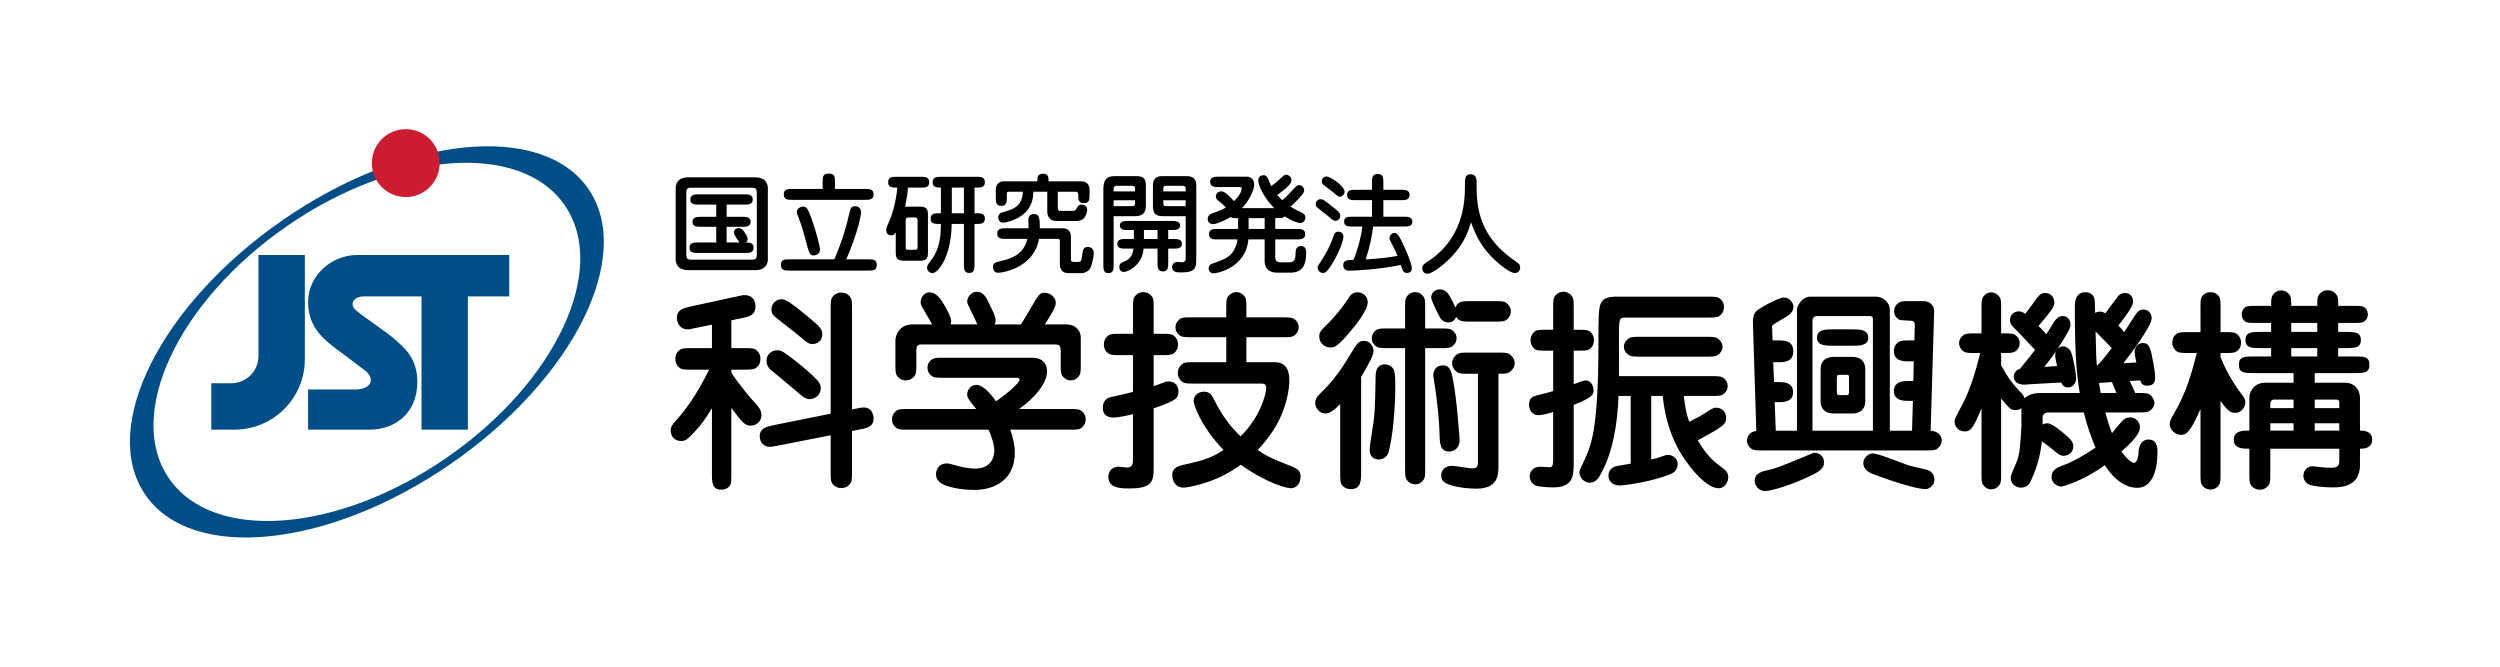
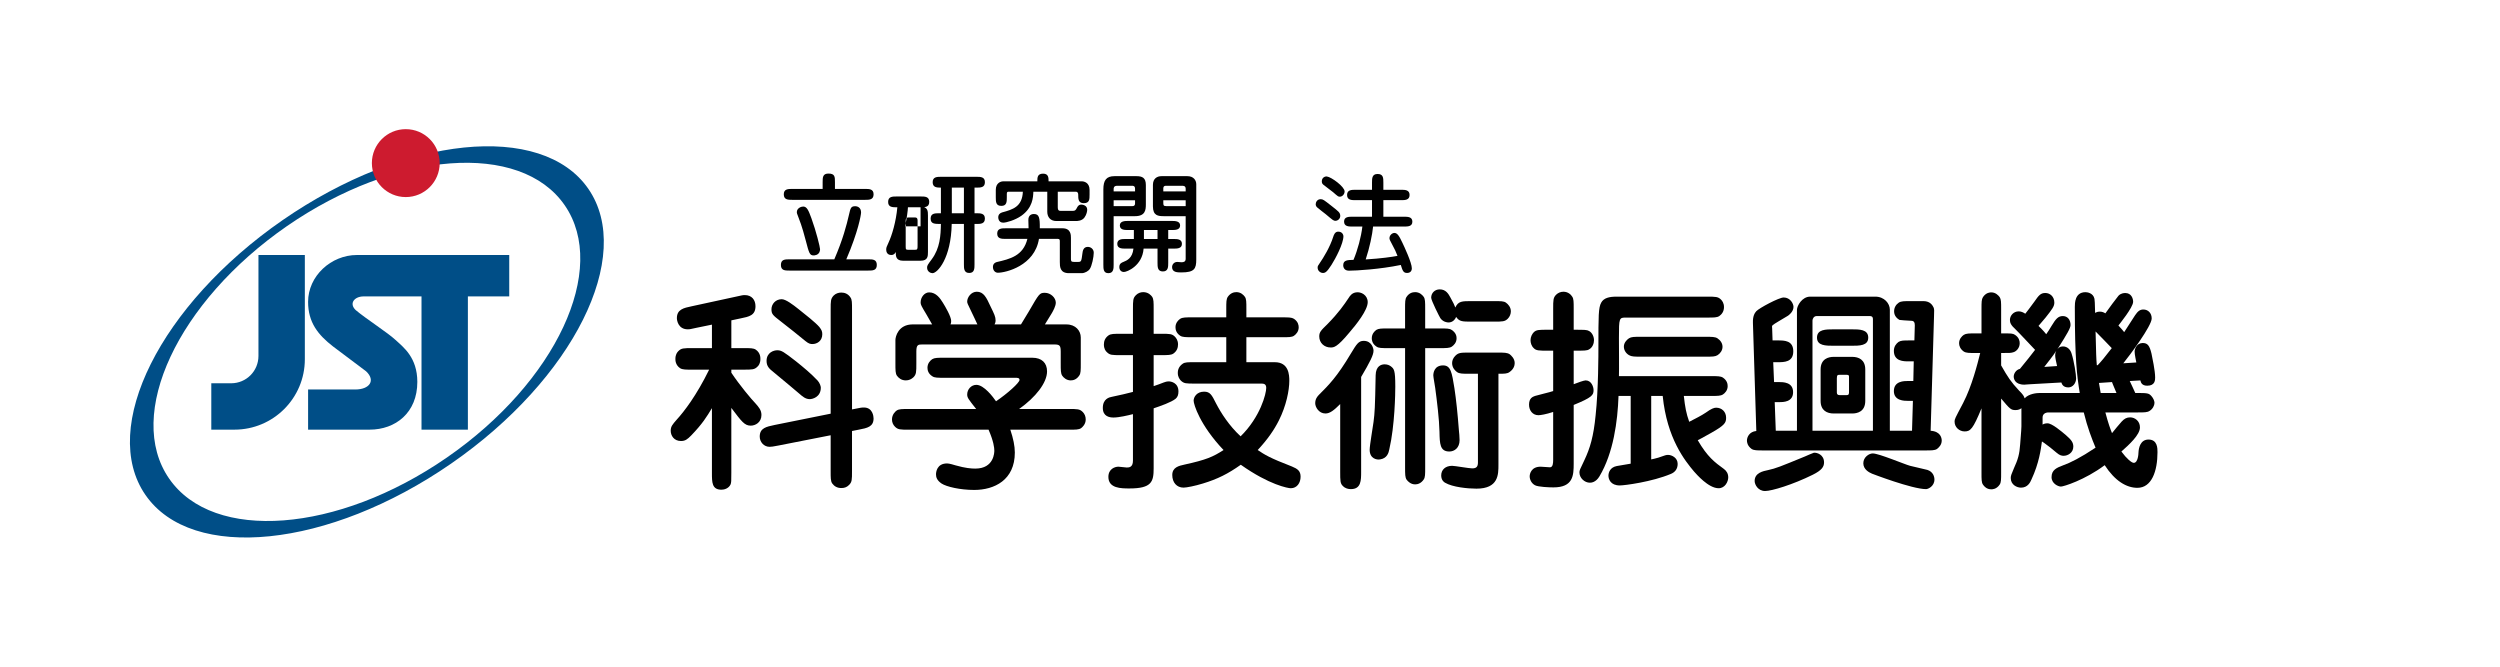
<svg xmlns="http://www.w3.org/2000/svg" id="_レイヤー_1" data-name="レイヤー 1" width="300" height="80" viewBox="0 0 300 80">
  <rect width="300" height="80" style="fill: #fff;" />
  <g>
    <rect x="5.792" y="5.699" width="288.667" height="68.603" style="fill: #fff;" />
    <g>
      <path d="M97.167,47.897c-.512,0-.874-.329-1.259-.663-.407-.334-1.894-1.615-3.097-2.59-.49-.384-.824-.691-.824-1.331,0-1.025.874-1.281,1.281-1.281.512,0,.774.178,2.256,1.331.897.719,1.794,1.459,2.59,2.306.256.284.384.669.384.847,0,1.153-1.025,1.382-1.331,1.382ZM97.495,41.285c-.228,0-.434-.022-.841-.357-1.309-1.075-1.46-1.181-2.925-2.334-.997-.769-1.153-.897-1.153-1.487,0-.613.49-1.203,1.231-1.203.484,0,1.359.663,2,1.175.819.646,2.078,1.643,2.512,2.156.256.334.356.512.356.869,0,.797-.613,1.181-1.181,1.181ZM102.241,51.719v4.796c0,1.075,0,1.331-.362,1.688-.279.284-.591.362-.919.362-.49,0-.847-.206-1.103-.563-.178-.284-.178-.646-.178-1.487v-4.284l-6.256,1.231c-.669.128-.847.156-1.075.156-.669,0-1.181-.568-1.181-1.231,0-1.025.797-1.181,1.772-1.387l6.741-1.359v-12.484c0-1.047,0-1.303.356-1.688.256-.256.591-.362.925-.362.407,0,.819.156,1.098.591.184.256.184.619.184,1.46v11.971c1.125-.228,1.153-.228,1.432-.228,1.053,0,1.153,1.075,1.153,1.309,0,.997-.741,1.153-1.794,1.353l-.791.156ZM87.758,44.722c1.003,1.51,2.384,3.153,2.925,3.716.357.412.691.769.691,1.359,0,.897-.741,1.281-1.281,1.281-.741,0-1.075-.462-2.334-2.128v7.793c0,.975,0,1.181-.1,1.409-.229.462-.741.613-1.075.613-1.153,0-1.153-.869-1.153-2.022v-7.765c-.618,1.025-1.131,1.872-2.49,3.281-.457.462-.713.663-1.225.663-.847,0-1.231-.663-1.231-1.231,0-.512.206-.741.718-1.331.897-.975,2.384-2.919,3.894-6h-2c-.847,0-1.203,0-1.487-.178-.563-.384-.563-.947-.563-1.103,0-.535.206-.791.357-.947.362-.357.618-.357,1.694-.357h2.334v-2.819l-1.872.384c-.691.15-.769.178-1.025.178-1.153,0-1.309-1.075-1.309-1.337,0-1.047.797-1.225,1.794-1.432l5.309-1.153c.713-.156.791-.184,1.048-.184.847,0,1.281.591,1.281,1.337,0,1.103-.769,1.253-1.794,1.46l-1.103.234v3.331h1.437c.847,0,1.203,0,1.487.178.563.384.563.947.563,1.125,0,.512-.206.797-.357.925-.362.357-.618.357-1.693.357h-1.437v.362Z" style="fill-rule: evenodd;" />
      <path d="M117.288,38.929c-.178-.412-.512-1.075-.763-1.616-.412-.847-.462-.947-.462-1.131,0-.485.462-1.175,1.153-1.175.819,0,1.153.691,1.638,1.744.462.947.618,1.253.618,1.716,0,.206-.078.384-.128.462h3.175l.947-1.565c1.231-2.128,1.281-2.228,1.922-2.228.691,0,1.309.591,1.309,1.181,0,.407-.307.969-.49,1.281l-.819,1.332h2.59c1.103,0,1.716.769,1.716,1.565v3.097c0,.847,0,1.209-.178,1.465-.307.462-.691.59-1.025.59-.512,0-.869-.334-1.025-.568-.178-.279-.178-.641-.178-1.488v-1.382c0-.719-.106-.874-.747-.874h-15.887c-.462,0-.691.028-.691.824v1.432c0,1.053,0,1.337-.362,1.693-.228.206-.513.362-.897.362-.535,0-.869-.284-1.075-.568-.178-.279-.178-.641-.178-1.488v-2.791c0-.384.334-1.872,2.078-1.872h2.329c-.256-.435-.306-.513-.691-1.203-.613-1.025-.691-1.159-.691-1.437,0-.618.462-1.203,1.025-1.203.847,0,1.331.741,1.638,1.231.307.484,1.003,1.688,1.003,2.2,0,.178-.028.307-.078.412h3.225ZM109.088,51.563c-1.047,0-1.331,0-1.688-.356-.234-.228-.362-.54-.362-.869,0-.591.384-.953.568-1.081.279-.178.641-.178,1.482-.178h8.05c-.947-1.203-1.075-1.359-1.075-1.744,0-.613.485-1.153,1.098-1.153.925,0,2.028,1.487,2.362,1.972,1.359-.919,2.819-2.228,2.819-2.563,0-.256-.256-.256-.512-.256h-8.484c-.847,0-1.203,0-1.46-.178-.49-.306-.59-.719-.59-1.025,0-.512.307-.847.563-1.025.284-.178.641-.178,1.487-.178h10.534c1.125,0,1.766.613,1.766,1.638,0,1.359-1.359,3.103-3.354,4.512h5.944c1.053,0,1.331,0,1.688.357.234.234.362.54.362.903,0,.562-.384.919-.563,1.047-.284.178-.641.178-1.487.178h-6.997c.357,1.081.54,1.95.54,2.746,0,3.304-2.462,4.484-4.874,4.484-1.688,0-3.331-.384-3.916-.769-.568-.384-.668-.769-.668-1.103,0-.229.078-1.309,1.331-1.309.284,0,.847.184,1.025.234,1.181.334,1.872.385,2.362.385,2.279,0,2.279-2,2.279-2.156,0-.329-.078-1.103-.691-2.512h-9.537Z" style="fill-rule: evenodd;" />
      <path d="M153.82,38.082c.841,0,1.176,0,1.46.178.485.334.563.746.563,1.025,0,.513-.335.847-.563,1.003-.256.178-.619.178-1.46.178h-4.256v2.997h3.409c1.688,0,1.744,1.538,1.744,2.234,0,1.125-.362,2.997-1.259,4.768-.562,1.125-1.359,2.278-2.535,3.537.842.563,1.432.947,4.1,1.972.69.284,1.047.54,1.047,1.231,0,.741-.435,1.382-1.176,1.382-.306,0-2.562-.385-6-2.819-1.51,1.075-2.791,1.721-4.562,2.256-.919.284-1.944.49-2.306.49-.819,0-1.354-.618-1.354-1.515,0-.925.791-1.103,1.482-1.253,2.59-.568,3.409-.925,4.668-1.744-2.847-3.003-3.587-5.487-3.587-5.922,0-.44.384-1.081,1.253-1.081.719,0,.925.384,1.437,1.41.585,1.131,1.56,2.668,2.947,3.949,2.378-2.334,3.075-5.125,3.075-5.816,0-.512-.362-.512-.619-.512h-7.943c-1.075,0-1.304,0-1.688-.362-.128-.15-.362-.412-.362-.925,0-.201.028-.713.59-1.098.256-.184.613-.184,1.46-.184h3.766v-2.997h-4.044c-.847,0-1.209,0-1.487-.178-.49-.334-.563-.747-.563-1.025,0-.512.329-.847.563-1.003.279-.178.641-.178,1.487-.178h4.044v-1.003c0-.841,0-1.175.184-1.459.306-.435.691-.563,1.025-.563.513,0,.841.306,1.025.563.178.256.178.618.178,1.459v1.003h4.256ZM135.955,37.107c0-1.075,0-1.332.362-1.694.228-.228.535-.357.869-.357.613,0,.947.384,1.075.563.178.284.178.641.178,1.487v2.947h.875c1.075,0,1.331,0,1.688.362.128.15.362.407.362.919,0,.384-.128.797-.568,1.103-.279.178-.635.178-1.482.178h-.875v3.721c.334-.106.875-.306,1.209-.44.178-.072.384-.128.613-.128.256,0,1.153.156,1.153,1.209,0,.407-.1.663-.334.869-.535.435-1.822.875-2.641,1.153v7.203c0,1.593-.228,2.412-2.897,2.412-.997,0-2.535,0-2.535-1.387,0-.969.797-1.225,1.203-1.225.156,0,.847.1,1.003.1.279,0,.741-.028.741-.819v-5.587c-.59.15-1.665.407-2.334.407-.484,0-1.281-.128-1.281-1.153,0-1.103.797-1.281,1.081-1.331,1.354-.284,1.51-.334,2.535-.59v-4.412h-1.437c-1.075,0-1.331,0-1.688-.356-.156-.128-.362-.412-.362-.925,0-.384.128-.791.568-1.098.279-.184.641-.184,1.482-.184h1.437v-2.947Z" style="fill-rule: evenodd;" />
      <path d="M164.36,53.975c0-.54.406-2.846.462-3.331.15-1.181.178-1.615.256-5.615.022-1.103.663-1.309,1.075-1.309.335,0,.562.106.741.234.384.306.541.407.541,2.434,0,.769-.051,4.663-.719,7.537-.078.407-.256,1.075-1.103,1.203-.385.078-1.253-.078-1.253-1.153ZM164.126,36.261c0,.953-1.354,2.668-2.201,3.643-1.487,1.794-1.871,1.794-2.256,1.794-.741,0-1.359-.54-1.359-1.331,0-.512.206-.718.975-1.465,1.359-1.382,2.022-2.356,2.535-3.125.206-.334.44-.618.896-.691.619-.106,1.41.329,1.41,1.176ZM176.609,38.595c-1.13,0-1.487,0-1.871-.563-.284.663-.819.663-.925.663-.15,0-.64-.05-.969-.512-.078-.1-1.103-2.128-1.103-2.456,0-.568.434-1.003,1.025-1.003.741,0,1.047.54,1.282.975.384.691.462.869.59,1.203.356-.769.791-.769,1.972-.769h2.641c.841,0,1.204,0,1.46.184.256.178.591.535.591,1.047,0,.306-.128.641-.362.874-.356.357-.64.357-1.688.357h-2.641ZM174.532,46.594q.306,2.0.54,5.097c.023.078.078.847.078,1.131,0,.925-.619,1.359-1.231,1.359-1.131,0-1.153-.947-1.181-2.356-.028-1.487-.307-3.744-.512-5.259-.028-.256-.229-1.309-.229-1.51,0-.284.101-1.209,1.176-1.209.924,0,1.053.847,1.359,2.746ZM177.351,44.851h-1.047c-.797,0-1.181,0-1.466-.206-.178-.128-.585-.485-.585-1.075,0-.312.128-.618.385-.875.385-.384.663-.384,1.666-.384h3.409c.791,0,1.153,0,1.46.206.151.128.59.49.59,1.053,0,.279-.106.719-.618,1.075-.279.206-.613.206-1.332.206v10.919c0,1.181,0,2.869-2.64,2.869-1.025,0-2.869-.178-3.766-.713-.156-.078-.462-.334-.462-.874,0-.691.512-1.153,1.309-1.153.329,0,2.023.306,2.407.306.512,0,.691-.2.691-.719v-10.634ZM160.822,48.488c-.746.747-1.231,1.131-1.771,1.131-.791,0-1.225-.769-1.225-1.231,0-.512.256-.819.462-1.025,1.153-1.153,2.15-2.128,3.838-4.974.669-1.103.903-1.487,1.516-1.487.975,0,1.181.925,1.181,1.181,0,.512-.412,1.331-1.487,3.153v11.381c0,1.025,0,2.078-1.231,2.078-.307,0-.669-.078-.947-.362-.335-.306-.335-.641-.335-1.716v-8.128ZM172.738,39.413c.846,0,1.203,0,1.46.178.568.362.59.824.59,1.003,0,.54-.356.847-.563.997-.284.184-.641.184-1.487.184h-1.716v14.3c0,.847,0,1.209-.178,1.465-.312.462-.719.585-1.025.585-.512,0-.847-.329-1.025-.563-.184-.279-.184-.641-.184-1.487v-14.3h-1.972c-.846,0-1.203,0-1.46-.184-.54-.357-.563-.819-.563-.997,0-.54.334-.847.535-1.003.284-.178.641-.178,1.487-.178h1.972v-2.334c0-.841,0-1.203.184-1.459.306-.462.713-.563,1.025-.563.512,0,.841.306,1.025.563.178.256.178.618.178,1.459v2.334h1.716Z" style="fill-rule: evenodd;" />
      <path d="M196.915,42.8c-.769,0-1.131,0-1.437-.184-.385-.228-.613-.613-.613-1.025,0-.434.306-.791.613-.997.306-.178.59-.178,1.437-.178h7.737c.769,0,1.153,0,1.437.178.384.256.613.613.613,1.025,0,.435-.279.797-.59.997-.307.184-.585.184-1.46.184h-7.737ZM188.843,46.104c.457-.178,1.225-.457,1.432-.457.69,0,.952.763.952,1.175,0,.591-.184.874-2.384,1.771v7.019c0,1.437-.056,2.875-2.434,2.875-.49,0-1.822-.05-2.206-.256-.435-.229-.641-.691-.641-1.075,0-.284.178-1.153,1.309-1.153.128,0,1.075.072,1.125.072.356,0,.384-.512.384-.897v-5.743c-.869.284-1.509.39-1.771.39-.69,0-1.125-.568-1.125-1.259,0-.797.435-.947.719-1.053.1-.05,1.844-.457,2.178-.585v-4.847h-.64c-1.053,0-1.41,0-1.693-.306-.279-.256-.385-.641-.385-.953,0-.384.184-.741.385-.947.312-.306.619-.306,1.693-.306h.64v-2.513c0-1.053,0-1.331.357-1.693.234-.228.541-.356.874-.356.541,0,.897.334,1.053.591.178.256.178.613.178,1.459v2.513c1.331,0,1.587,0,1.844.15.385.206.591.696.591,1.103,0,.362-.156.874-.591,1.103-.256.156-.54.156-1.844.156v4.022ZM198.145,47.513v7.615c.151-.028.485-.1.842-.206.874-.307.953-.334,1.18-.334.435,0,1.153.334,1.153,1.081,0,.663-.384,1.025-.819,1.203-2.256.947-5.537,1.382-6.128,1.382-1.097,0-1.359-.741-1.359-1.176,0-.384.206-1.003,1.002-1.153.257-.05,1.438-.234,1.666-.284v-8.128h-1.459c-.106,3.081-.619,6.846-2.284,9.643-.435.741-.997.769-1.153.769-.641,0-1.253-.568-1.253-1.231,0-.256.049-.334.59-1.465.69-1.46,1.103-2.841,1.353-5.403.334-3.081.334-7.387.334-8.234,0-3.688,0-4.663.335-5.275.306-.568.975-.719,1.821-.719h10.863c1.053,0,1.337,0,1.694.356.128.128.356.412.356.897,0,.54-.279.874-.562,1.075-.279.184-.641.184-1.488.184h-9.687c-.841,0-.869,0-.869,2.457,0,.719.028,3.922,0,4.568h11.018c.819,0,1.181,0,1.46.178.49.334.569.741.569,1.025,0,.512-.334.847-.569.997-.279.178-.64.178-1.46.178h-3.231c.156,1.387.285,2.078.646,3.103.741-.384,1.46-.741,1.994-1.103.641-.462.975-.591,1.231-.591.691,0,1.203.49,1.203,1.209,0,.591-.15.897-1.844,1.844-1.203.668-1.331.746-1.56.847,1.153,2,2.05,2.663,3.148,3.459.312.234.512.562.512,1.003,0,.512-.385,1.304-1.153,1.304-1.226,0-2.663-1.688-2.946-2-1.098-1.303-3.254-3.972-3.766-9.075h-1.382Z" style="fill-rule: evenodd;" />
      <path d="M231.135,58.694c.228,0,.997-.334.997-1.153,0-.334-.151-.925-.847-1.153-.279-.078-1.738-.412-2.072-.49-.669-.178-3.743-1.487-4.484-1.487-.435,0-1.131.44-1.131,1.181,0,.741.696,1.103,1.053,1.253,0,0,4.791,1.85,6.485,1.85ZM217.654,54.332c-.101.028-.897.362-1.053.44-2.997,1.231-3.482,1.432-4.428,1.638-.619.128-1.616.334-1.616,1.309,0,.434.407,1.203,1.253,1.203.797,0,3.332-.769,5.716-1.95,1.075-.535,1.359-.947,1.359-1.487,0-.919-.846-1.203-1.231-1.153ZM220.066,39.519c-.975,0-2.027,0-2.027.997,0,.975,1.053.975,2.027.975h2.1c.975,0,2.022,0,2.022-.975,0-.997-1.047-.997-2.022-.997h-2.1ZM217.498,51.691v-13.225c0-.206.156-.54.512-.54h6.256c.256,0,.485,0,.485.384v13.381h-7.253ZM212.707,40.851l-.05-1.51c-.028-.134-.028-.234.078-.334.101-.106,1.203-.746,1.794-1.103.1-.05.691-.49.691-1.075,0-.384-.384-1.131-1.181-1.131-.562,0-2.919,1.259-3.281,1.643-.201.228-.435.585-.407,1.409l.407,12.969c-.842.078-1.125.741-1.125,1.153,0,.156.028.613.562,1.003.285.178.641.178,1.488.178h19.274c.841,0,1.203,0,1.482-.178.206-.156.568-.49.568-1.003,0-.334-.156-1.103-1.331-1.181l.407-13.765c.028-.613.028-.847-.051-1.025-.106-.2-.356-.769-1.231-.769h-1.46c-.847,0-1.203,0-1.487.184-.334.228-.562.585-.562,1.047,0,.563.385.874.641,1.025.05.028.947.078,1.432.106.284,0,.412.178.412.535l-.05,1.822h-.691c-.562,0-.924,0-1.209.178-.279.206-.562.54-.562,1.075,0,1.259,1.181,1.259,1.771,1.259h.613l-.05,2.356h-.641c-.462,0-1.693,0-1.693,1.209,0,1.175,1.259,1.175,1.693,1.175h.591l-.106,3.587h-2.663v-14.534c0-.741-.669-1.56-1.743-1.56h-7.816c-.975,0-1.587,1.103-1.587,1.587v14.506h-2.541l-.128-3.431h.485c.54,0,1.721,0,1.721-1.203,0-1.209-1.209-1.209-1.721-1.209h-.563l-.101-2.384h.563c.746,0,1.844,0,1.844-1.303,0-1.309-1.075-1.309-1.844-1.309h-.641ZM218.473,48.104c0,1.181.797,1.515,1.566,1.515h2.228c.59,0,1.565-.206,1.565-1.515v-3.766c0-1.181-.796-1.515-1.565-1.515h-2.228c-.619,0-1.566.234-1.566,1.515v3.766ZM221.626,44.979c.256,0,.256.1.256.306v1.716c0,.234,0,.412-.279.412h-.847c-.206,0-.334-.078-.334-.307v-1.721c0-.407.128-.407.334-.407h.869Z" style="fill-rule: evenodd;" />
      <path d="M245.953,43.207c.284-.356.59-.791.796-1.103-.1.206-.128.312-.128.54,0,.306.128.819.228,1.281l-1.537.106.64-.824ZM247.362,45.898c.078.234.234.591.847.591.54,0,.924-.535.924-1.075,0-.484-.256-2.1-.54-2.975-.128-.457-.485-.869-1.047-.869-.362,0-.54.178-.669.357,1.203-1.894,1.587-2.563,1.587-2.919,0-.668-.384-1.081-.919-1.081-.568,0-.847.334-1.359,1.181-.178.334-.49.769-.641.997-.362-.457-.64-.713-.924-.997.156-.178.228-.256.846-.997.819-1.031,1.053-1.359,1.053-1.794,0-.747-.54-1.159-1.08-1.159-.562,0-.791.284-1.303,1.025-.362.49-1.025,1.387-1.103,1.465-.234-.156-.484-.284-.796-.284-.613,0-1.047.512-1.047,1.025,0,.334.1.618.691,1.153.384.362,2,2.106,2.328,2.44-.329.457-1.148,1.459-1.816,2.278-.512.128-.747.613-.747.925,0,.228.106.975,1.287.975.1,0,.178-.028.763-.056l3.665-.206ZM251.618,43.826c-.078-.897-.078-1.231-.15-4.05.329.306,1.66,1.716,1.944,2-.869,1.125-1.253,1.588-1.693,2.05h-.101ZM244.8,47.157c-.384,0-1.331.078-1.844.641-.1-.284-.156-.412-.669-.925-.997-1.075-1.331-1.588-2.15-3.025v-1.487c1.076,0,1.181,0,1.488-.1.284-.078.74-.462.74-1.075,0-.306-.1-.691-.562-1.003-.284-.178-.407-.178-1.666-.178v-2.897c0-.847,0-1.181-.178-1.46-.156-.206-.49-.563-1.003-.563-.128,0-.613,0-.997.563-.178.279-.178.613-.178,1.46v2.897h-.641c-.847,0-1.203,0-1.487.178-.228.156-.562.49-.562,1.003,0,.306.128.691.562.997.284.178.641.178,1.487.178h.485c-.335,1.337-.998,3.978-2.05,6-.997,1.9-1.025,1.922-1.025,2.234,0,.691.59,1.175,1.203,1.175.696,0,1.003-.279,2.027-2.769v7.693c0,.847,0,1.203.178,1.46.156.234.462.563.997.563.128,0,.619,0,1.003-.563.178-.256.178-.613.178-1.46v-8.868c1.076,1.281,1.181,1.382,1.744,1.382.356,0,.563-.128.69-.228v2.178c0,.279-.022.462-.15,2.15-.078,1.181-.262,1.821-.746,2.874-.279.691-.385.869-.385,1.175,0,.825.747,1.159,1.231,1.159.791,0,1.103-.618,1.253-.975.925-1.977,1.131-3.643,1.259-4.568l.306.206c.641.462.719.54,1.459,1.153.385.334.641.362.847.362.485,0,1.153-.362,1.153-1.103,0-.512-.256-.819-.869-1.359-.568-.485-1.694-1.437-2.234-1.437-.279,0-.462.078-.585.156v-.847c0-.407.306-.613.713-.613h4.229c.44,1.794.953,3.125,1.415,4.228-1.8,1.203-3.053,1.822-3.849,2.1-.819.306-1.432.568-1.432,1.437,0,.769.791,1.131,1.126,1.131.306,0,2.847-.774,5.253-2.568,1.231,1.9,2.618,2.718,3.922,2.718,1.716,0,2.412-2,2.412-4.278,0-.462,0-1.515-1.08-1.515-.975,0-1.176,1.003-1.203,1.565,0,.128-.05,1.231-.563,1.231-.256,0-.846-.49-1.487-1.359.925-.819,2.228-2,2.228-2.897,0-.769-.613-1.203-1.175-1.203-.412,0-.691.15-1.025.512-.178.178-.975,1.153-1.153,1.382-.184-.462-.462-1.203-.797-2.485h3.844c.819,0,1.181,0,1.46-.184.385-.229.59-.663.59-.969,0-.206-.128-.54-.356-.796-.334-.384-.49-.384-1.95-.384-.128-.307-.412-.897-.663-1.437l1.276-.072c.056.228.156.635.824.635.947,0,.947-.691.947-.997,0-.796-.335-2.356-.435-2.846-.234-.997-.49-1.281-1.053-1.281-.74,0-.975.746-.975,1.025,0,.362.178,1.153.206,1.309l-1.565.1c.774-.947,3.409-4.484,3.409-5.381,0-.669-.457-1.075-.997-1.075-.412,0-.669.206-.997.691-.184.284-1.103,1.716-1.309,2.027l-.228-.284c-.078-.1-.184-.206-.462-.512.128-.178,1.766-2.178,1.766-2.847,0-.384-.206-1.053-.947-1.053-.156,0-.54.028-.819.334-.078.078-1.387,1.822-1.566,2.106-.178-.106-.356-.206-.663-.206-.285,0-.44.078-.568.15-.023-1.303-.051-1.46-.078-1.688-.15-.719-.897-.797-1.075-.797-1.282,0-1.282,1.331-1.282,1.772,0,6.278.257,8.278.591,10.328h-4.769ZM252.081,47.157c-.05-.284-.078-.462-.206-1.203l1.566-.106c0,.028.05.156.535,1.309h-1.894Z" style="fill-rule: evenodd;" />
-       <path d="M266.464,48.104c.925,1.359,1.331,1.437,1.744,1.437.869,0,1.231-.819,1.231-1.281,0-.384-.178-.641-.54-1.075-.385-.512-1.616-2.234-2.434-4.334v-.49h.412c.842,0,1.204,0,1.488-.178.306-.2.563-.535.563-1.075,0-.49-.234-.769-.362-.897-.356-.357-.613-.357-1.688-.357h-.412v-2.746c0-.897,0-1.203-.15-1.487-.234-.385-.669-.563-1.053-.563-.412,0-.819.178-1.053.563-.15.284-.15.563-.15,1.487v2.746h-1.337c-.842,0-1.203,0-1.482.178-.312.206-.568.535-.568,1.075,0,.485.234.769.362.897.356.356.613.356,1.688.356h.896c-.585,2.312-1.276,4.769-2.663,7.131-.434.769-.59,1.047-.59,1.382,0,.819.797,1.309,1.331,1.309.669,0,1.131-.284,2.362-3.103v7.615c0,.869,0,1.176.15,1.46.234.412.669.591,1.053.591.407,0,.819-.206,1.053-.591.15-.284.15-.562.15-1.46v-8.59ZM278.073,41.775v.997h-3.125v-.997h3.125ZM278.073,38.751v1.075h-3.125v-1.075h3.125ZM275.227,48.978h-2.791v-.513c0-.284.128-.512.435-.512h2.357v1.025ZM277.767,47.953h2.535c.184,0,.412,0,.412.384v.641h-2.947v-1.025ZM275.227,51.669h-2.791v-.874h2.791v.874ZM275.227,45.926h-3.382c-1.46,0-1.922,1.203-1.922,1.716v4.028c-.769,0-1.872,0-1.872,1.103,0,1.075,1.103,1.075,1.872,1.075v2.869c0,1.053,0,1.337.362,1.693.201.206.513.357.897.357.535,0,.869-.306,1.076-.563.178-.279.178-.641.178-1.487v-2.869h8.278v1.487c0,.791-.512.791-1.075.791-.385,0-.769-.022-1.153-.072-.106,0-.947-.106-1.003-.106-.585,0-1.076.512-1.076,1.131,0,.412.228.925.819,1.125.44.128,1.537.284,2.64.284.769,0,2.156,0,2.925-1.103.229-.334.407-.947.407-1.46v-2.078c.412,0,1.46-.028,1.46-1.075,0-1.081-1.047-1.103-1.46-1.103v-3.899c0-.869-.512-1.844-1.844-1.844h-3.588v-1.153h4.584c1.337,0,1.978,0,1.978-1.003,0-.997-.619-.997-1.978-.997h-1.766v-.997h.719c1.231,0,2,0,2-.975s-.769-.975-2-.975h-.719v-1.075h1.566c1.047,0,1.281,0,1.537-.156.306-.206.456-.54.456-.869,0-.334-.15-.669-.456-.874-.256-.15-.541-.15-1.537-.15h-1.566c0-.669,0-1.031-.178-1.287-.206-.307-.541-.585-1.076-.585-.44,0-.824.201-1.08.585-.178.256-.178.591-.178,1.287h-3.125c0-.696,0-1.031-.178-1.287-.307-.435-.669-.563-1.025-.563-.641,0-1.025.49-1.103.747-.106.279-.106.484-.106,1.103h-1.56c-1.053,0-1.281,0-1.515.15-.306.206-.457.54-.457.874,0,.329.128.663.457.869.234.156.512.156,1.515.156h1.56v1.075h-1.098c-1.203,0-1.977,0-1.977.975s.774.975,1.977.975h1.098v.997h-1.866c-1.337,0-2,0-2.0.997,0,1.003.613,1.003,2,1.003h4.557v1.153ZM277.767,50.794h2.947v.874h-2.947v-.874Z" style="fill-rule: evenodd;" />
      <path d="M53.616,54.911c13.113-9.058,19.447-22.617,14.144-30.288-5.292-7.671-20.221-6.54-33.329,2.512-13.108,9.069-19.441,22.628-14.138,30.293,5.298,7.676,20.216,6.546,33.324-2.518ZM17.456,59.395c-5.582-8.072,1.794-22.84,16.467-32.984,14.679-10.144,31.101-11.821,36.677-3.754,5.571,8.072-1.799,22.845-16.483,32.989-14.668,10.139-31.09,11.821-36.66,3.749Z" style="fill: #004e87; fill-rule: evenodd;" />
      <path d="M48.691,23.649c2.251,0,4.072-1.827,4.072-4.078,0-2.251-1.822-4.072-4.072-4.072-2.245,0-4.066,1.822-4.066,4.072,0,2.251,1.822,4.078,4.066,4.078Z" style="fill: #cd1b2f;" />
      <path d="M31.015,30.601v12.111c0,1.81-1.454,3.281-3.275,3.281h-2.384v5.565h2.78c4.663,0,8.445-3.782,8.445-8.445v-12.512h-5.565Z" style="fill: #004e87;" />
      <path d="M61.108,30.601h-18.277c-3.103,0-5.86,2.518-5.86,5.626,0,2.468,1.198,3.955,2.986,5.342l3.972,2.986c1.192,1.12.396,2.184-1.287,2.184h-5.671v4.819h7.381c3.114,0,5.727-2.028,5.727-5.727,0-2.952-1.693-4.183-2.629-5.047-.908-.852-3.593-2.573-4.768-3.576-.841-.802-.139-1.638.947-1.638h6.952v15.988h5.565v-15.988h4.963v-4.969Z" style="fill: #004e87;" />
      <g>
-         <path d="M92.141,31.171c0,.13-.039,1.246-1.503,1.246h-8.066c-1.426,0-1.49-1.064-1.49-1.246v-8.644c0-.13.026-1.246,1.49-1.246h8.066c1.426,0,1.503,1.064,1.503,1.246v8.644ZM82.919,22.527c-.501,0-.565.233-.565.662v7.308c0,.428.064.662.565.662h7.334c.501,0,.565-.247.565-.662v-7.308c0-.428-.064-.662-.565-.662h-7.334ZM87.196,26.019h1.85c.475,0,1.027,0,1.027.597,0,.597-.565.597-1.027.597h-1.85v1.882h1.554c-.064-.065-.681-.895-.681-1.142,0-.402.283-.584.565-.584.334,0,.488.195.591.337.18.247.501.701.501.935,0,.286-.154.39-.231.454.372,0,.938,0,.938.636,0,.623-.552.623-1.028.623h-5.638c-.475,0-1.027,0-1.027-.623,0-.636.552-.636,1.027-.636h2.183v-1.882h-1.824c-.462,0-1.027,0-1.027-.597,0-.597.565-.597,1.027-.597h1.824v-1.467h-2.081c-.45,0-1.028,0-1.028-.61,0-.623.578-.623,1.028-.623h5.433c.45,0,1.028,0,1.028.623,0,.61-.578.61-1.028.61h-2.106v1.467Z" />
        <path d="M100.117,31.119c1.04-2.414,1.464-4.075,1.76-5.348.18-.792.231-1.025.745-1.025.283,0,.706.156.706.753,0,.286-.347,2.31-1.772,5.62h2.633c.527,0,1.028,0,1.028.675,0,.675-.501.675-1.028.675h-9.453c-.527,0-1.027,0-1.027-.675,0-.675.501-.675,1.027-.675h5.382ZM103.803,22.67c.501,0,1.027,0,1.027.649,0,.662-.527.662-1.027.662h-8.721c-.501,0-1.027,0-1.027-.662,0-.649.526-.649,1.027-.649h3.635v-.805c0-.558,0-1.038.694-1.038.783,0,.783.389.783,1.038v.805h3.609ZM97.638,30.652c-.475,0-.552-.273-.938-1.752-.103-.402-.462-1.778-.886-2.817-.18-.441-.193-.519-.193-.636,0-.454.501-.662.758-.662.45,0,.642.454.989,1.402.578,1.584,1.04,3.479,1.04,3.725,0,.065-.013.143-.026.195-.116.545-.706.545-.745.545Z" />
-         <path d="M110.468,24.798c.886,0,.886.558.886,1.064v4.374c0,.493,0,1.052-.886,1.052h-2.093c-.873,0-.886-.558-.886-1.052v-2.362c-.09.169-.193.363-.54.363-.488,0-.604-.389-.604-.623,0-.259.039-.35.27-.843.424-.896.912-2.544,1.066-4.257-.604,0-1.105,0-1.105-.649,0-.649.527-.649,1.028-.649h2.877c.501,0,1.027,0,1.027.649,0,.649-.527.649-1.027.649h-1.528c-.013.376-.129,1.298-.347,2.284h1.862ZM109.03,26.096c-.347,0-.347.221-.347.454v3.037c0,.363.039.389.347.389h.758c.321,0,.321-.078.321-.571v-2.933c0-.195-.038-.376-.308-.376h-.771ZM116.941,25.59h.218c.488,0,1.028,0,1.028.636,0,.649-.539.649-1.028.649h-.218v4.841c0,.493,0,1.039-.629,1.039-.642,0-.642-.545-.642-1.039v-4.841h-1.464c-.077,4.128-1.708,5.906-2.312,5.906-.218,0-.642-.182-.642-.662,0-.247.051-.325.552-1,1.002-1.337,1.079-2.869,1.105-4.244-.758,0-1.233,0-1.233-.649,0-.636.539-.636,1.027-.636h.206v-3.076c-.45,0-.989,0-.989-.649,0-.649.527-.649,1.028-.649h4.213c.501,0,1.028,0,1.028.649,0,.649-.527.649-1.028.649h-.218v3.076ZM115.67,22.514h-1.451v3.076h1.451v-3.076Z" />
+         <path d="M110.468,24.798c.886,0,.886.558.886,1.064v4.374c0,.493,0,1.052-.886,1.052h-2.093c-.873,0-.886-.558-.886-1.052c-.09.169-.193.363-.54.363-.488,0-.604-.389-.604-.623,0-.259.039-.35.27-.843.424-.896.912-2.544,1.066-4.257-.604,0-1.105,0-1.105-.649,0-.649.527-.649,1.028-.649h2.877c.501,0,1.027,0,1.027.649,0,.649-.527.649-1.027.649h-1.528c-.013.376-.129,1.298-.347,2.284h1.862ZM109.03,26.096c-.347,0-.347.221-.347.454v3.037c0,.363.039.389.347.389h.758c.321,0,.321-.078.321-.571v-2.933c0-.195-.038-.376-.308-.376h-.771ZM116.941,25.59h.218c.488,0,1.028,0,1.028.636,0,.649-.539.649-1.028.649h-.218v4.841c0,.493,0,1.039-.629,1.039-.642,0-.642-.545-.642-1.039v-4.841h-1.464c-.077,4.128-1.708,5.906-2.312,5.906-.218,0-.642-.182-.642-.662,0-.247.051-.325.552-1,1.002-1.337,1.079-2.869,1.105-4.244-.758,0-1.233,0-1.233-.649,0-.636.539-.636,1.027-.636h.206v-3.076c-.45,0-.989,0-.989-.649,0-.649.527-.649,1.028-.649h4.213c.501,0,1.028,0,1.028.649,0,.649-.527.649-1.028.649h-.218v3.076ZM115.67,22.514h-1.451v3.076h1.451v-3.076Z" />
        <path d="M127.498,27.394c1.015,0,1.015.818,1.015,1.155v2.466c0,.285,0,.415.36.415h.514c.372,0,.385-.104.501-1.012.039-.299.103-.792.655-.792.347,0,.707.26.707.701,0,.493-.218,1.583-.488,1.973-.154.221-.578.48-.95.48h-1.541c-1.092,0-1.092-.805-1.092-1.337v-2.44c0-.195,0-.337-.231-.337h-2.273c-.514,3.232-3.982,4.062-4.932,4.062-.309,0-.591-.259-.591-.701,0-.428.347-.558.475-.584,1.554-.363,3.159-.727,3.66-2.777h-2.594c-.488,0-1.028,0-1.028-.636,0-.636.552-.636,1.028-.636h2.736c0-.156-.026-.857-.026-.999,0-.558.347-.714.668-.714.629,0,.719.441.706,1.713h2.723ZM124.48,21.761c0-.441,0-.922.694-.922.655,0,.655.506.655.922h4.007c.27,0,.912.169.912,1.025v.558c0,.571,0,1.038-.694,1.038-.668,0-.668-.519-.668-1.038,0-.169-.077-.338-.27-.338h-2.183v1.804c0,.234,0,.493.321.493h1.503c.231,0,.334-.078.475-.363.064-.13.193-.389.527-.389.09,0,.706.052.706.61,0,.169-.064.584-.334.948-.308.415-.86.415-1.066.415h-2.299c-.745,0-1.092-.506-1.092-1.116v-2.401h-1.67c-.026.688-.077,1.921-1.451,2.894-.745.519-1.785.818-2.171.818-.578,0-.591-.584-.591-.636,0-.324.193-.519.475-.597,1.297-.35,2.402-.688,2.479-2.479h-1.695c-.116,0-.231,0-.231.247v.415c0,.532,0,1.038-.655,1.038-.668,0-.668-.506-.668-1.038v-.883c0-.844.604-1.025.899-1.025h4.084Z" />
        <path d="M133.637,31.743c0,.454,0,1.038-.629,1.038-.604,0-.604-.519-.604-1.038v-9.021c0-1.077.347-1.583,1.336-1.583h2.633c.719,0,1.13.208,1.13,1.064v2.323c0,.688-.077,1.415-1.31,1.415h-2.556v5.802ZM136.206,22.968v-.311c0-.363-.231-.363-.36-.363h-1.785c-.411,0-.424.259-.424.402v.273h2.569ZM133.637,24.033v.701h2.248c.283,0,.321-.169.321-.325v-.376h-2.569ZM140.187,28.679h.616c.45,0,1.028,0,1.028.584,0,.571-.578.571-1.028.571h-.616v1.7c0,.493,0,1.039-.642,1.039-.642,0-.642-.545-.642-1.039v-1.7h-1.67c-.154,2.064-1.991,2.804-2.363,2.804-.36,0-.552-.273-.552-.597,0-.415.295-.532.462-.597.45-.182,1.117-.454,1.233-1.609h-.925c-.437,0-1.015,0-1.015-.571,0-.584.578-.584,1.015-.584h.976v-1.077h-.668c-.424,0-1.015,0-1.015-.545,0-.532.604-.545,1.015-.545h5.202c.424,0,1.015.013,1.015.545,0,.545-.604.545-1.015.545h-.411v1.077ZM138.903,27.602h-1.631v1.077h1.631v-1.077ZM139.674,25.941c-.694,0-1.323-.052-1.323-1.181v-2.57c0-.779.514-1.051,1.027-1.051h3.108c.745,0,1.066.493,1.066.973v9.034c0,1.116-.231,1.544-1.798,1.544-.45,0-1.105,0-1.105-.636,0-.311.231-.623.629-.623.064,0,.424.039.501.039.27,0,.501-.065.501-.415v-5.114h-2.607ZM142.281,22.968v-.311c0-.363-.27-.363-.45-.363h-1.927c-.295,0-.308.221-.308.337v.338h2.684ZM139.597,24.033v.286c0,.298.013.415.347.415h2.338v-.701h-2.684Z" />
-         <path d="M153.03,26.174v1.298h2.569c.462,0,1.027,0,1.027.623,0,.636-.565.636-1.027.636h-2.569v2.207c0,.376.321.545.566.545h1.117c.668,0,.745-.454.758-1.09,0-.286.012-.87.667-.87.462,0,.603.363.603.727,0,1.272-.256,2.466-1.875,2.466h-1.631c-1.4,0-1.477-1.103-1.477-1.35v-2.635h-1.952c-.244,3.18-3.442,4.063-4.213,4.063-.36,0-.552-.311-.552-.584,0-.376.244-.506.501-.597,1.541-.545,2.261-.792,2.761-2.077.039-.104.141-.389.206-.805h-2.402c-.462,0-1.027,0-1.027-.636,0-.623.565-.623,1.027-.623h2.466v-1.298c-.642,0-.719,0-.886-.13-.475.299-1.734.857-2.081.857-.411,0-.681-.234-.681-.636,0-.364.308-.571.411-.61,1.207-.441,1.336-.493,1.76-.753-.218-.286-.655-.636-.899-.818-.206-.156-.295-.324-.295-.558,0-.221.231-.571.668-.571.231,0,.552.234.783.428.128.104.629.649.732.753.886-.87.925-1.454.925-1.519,0-.156-.141-.156-.218-.169h-2.543c-.462,0-1.028,0-1.028-.623,0-.623.565-.623,1.028-.623h3.378c.103,0,.873.026.873.96,0,.766-.719,2.038-1.464,2.817h3.879c-1.182-1.168-1.927-2.687-1.927-3.349,0-.545.501-.61.655-.61.09,0,.308,0,.514.402.064.143.321.779.386.909.282-.182.629-.454,1.027-.831.411-.389.54-.532.758-.532.295,0,.655.286.655.662,0,.311-.257.701-1.708,1.778.206.234.373.403.603.623.566-.493,1.118-1.077,1.413-1.415.282-.324.424-.403.603-.403.385,0,.617.363.617.662,0,.338-.912,1.246-1.645,1.921.373.247.591.351,1.336.714.283.143.45.286.45.558,0,.402-.283.701-.617.701-.205,0-.925-.182-1.875-.805-.205.208-.321.208-.873.208h-.257ZM149.833,26.174v1.298h1.926v-1.298h-1.926Z" />
        <path d="M160.248,26.499c-.218,0-.308-.078-1.156-.792-.154-.13-.886-.675-1.015-.805-.103-.078-.193-.234-.193-.389,0-.234.167-.61.591-.61.283,0,.373.078,1.272.779.924.727,1.027.805,1.079,1.142.051.428-.308.675-.578.675ZM159.773,31.795c-.553.857-.745.96-1.028.96-.27,0-.629-.234-.629-.636,0-.182.026-.221.269-.571.437-.636,1.208-1.882,1.606-3.141.064-.195.193-.61.591-.61.565,0,.629.48.629.545,0,.882-.937,2.674-1.438,3.453ZM161.353,22.968c0,.338-.27.636-.578.636-.18,0-.218-.026-.809-.545-.18-.156-1.028-.766-1.182-.909-.128-.104-.167-.247-.167-.389,0-.454.385-.61.603-.584.553.065,2.132,1.233,2.132,1.791ZM162.303,27.187c-.449,0-1.014,0-1.014-.597,0-.584.565-.584,1.014-.584h2.338v-1.986h-1.964c-.475,0-1.028,0-1.028-.623,0-.623.552-.623,1.028-.623h1.964v-.857c0-.506,0-1.039.668-1.039.694,0,.694.48.694,1.039v.857h2.119c.462,0,1.027,0,1.027.623,0,.623-.565.623-1.027.623h-2.119v1.986h2.453c.462,0,1.027,0,1.027.597,0,.584-.565.584-1.027.584h-3.686c-.09.947-.411,2.518-.887,3.946,1.901-.117,3.108-.298,3.815-.428-.218-.545-.308-.766-.565-1.22-.334-.623-.398-.753-.398-.896,0-.389.347-.636.591-.636.321,0,.552.286.963,1.181.219.455,1.13,2.401,1.13,3.063,0,.35-.218.558-.578.558-.449,0-.54-.299-.745-.96-2.492.519-5.356.688-6.229.688-.681,0-.681-.597-.681-.649,0-.623.514-.636,1.233-.649.501-1.194.912-2.726,1.066-3.998h-1.182Z" />
-         <path d="M174.222,30.769c-.822.883-2.286,2.077-2.928,2.077-.591,0-.629-.571-.629-.636,0-.403.283-.584.784-.909,4.109-2.726,4.341-7.009,4.341-8.839,0-1.09,0-1.557.694-1.557.706,0,.706.727.706.934,0,2.453,0,6.165,4.264,9.216.861.61.963.675.963,1.051,0,.389-.308.662-.616.662-.604,0-1.811-.987-2.364-1.506-1.425-1.337-2.26-2.687-2.915-4.595-.475,1.648-1.131,2.842-2.3,4.102Z" />
      </g>
    </g>
  </g>
</svg>